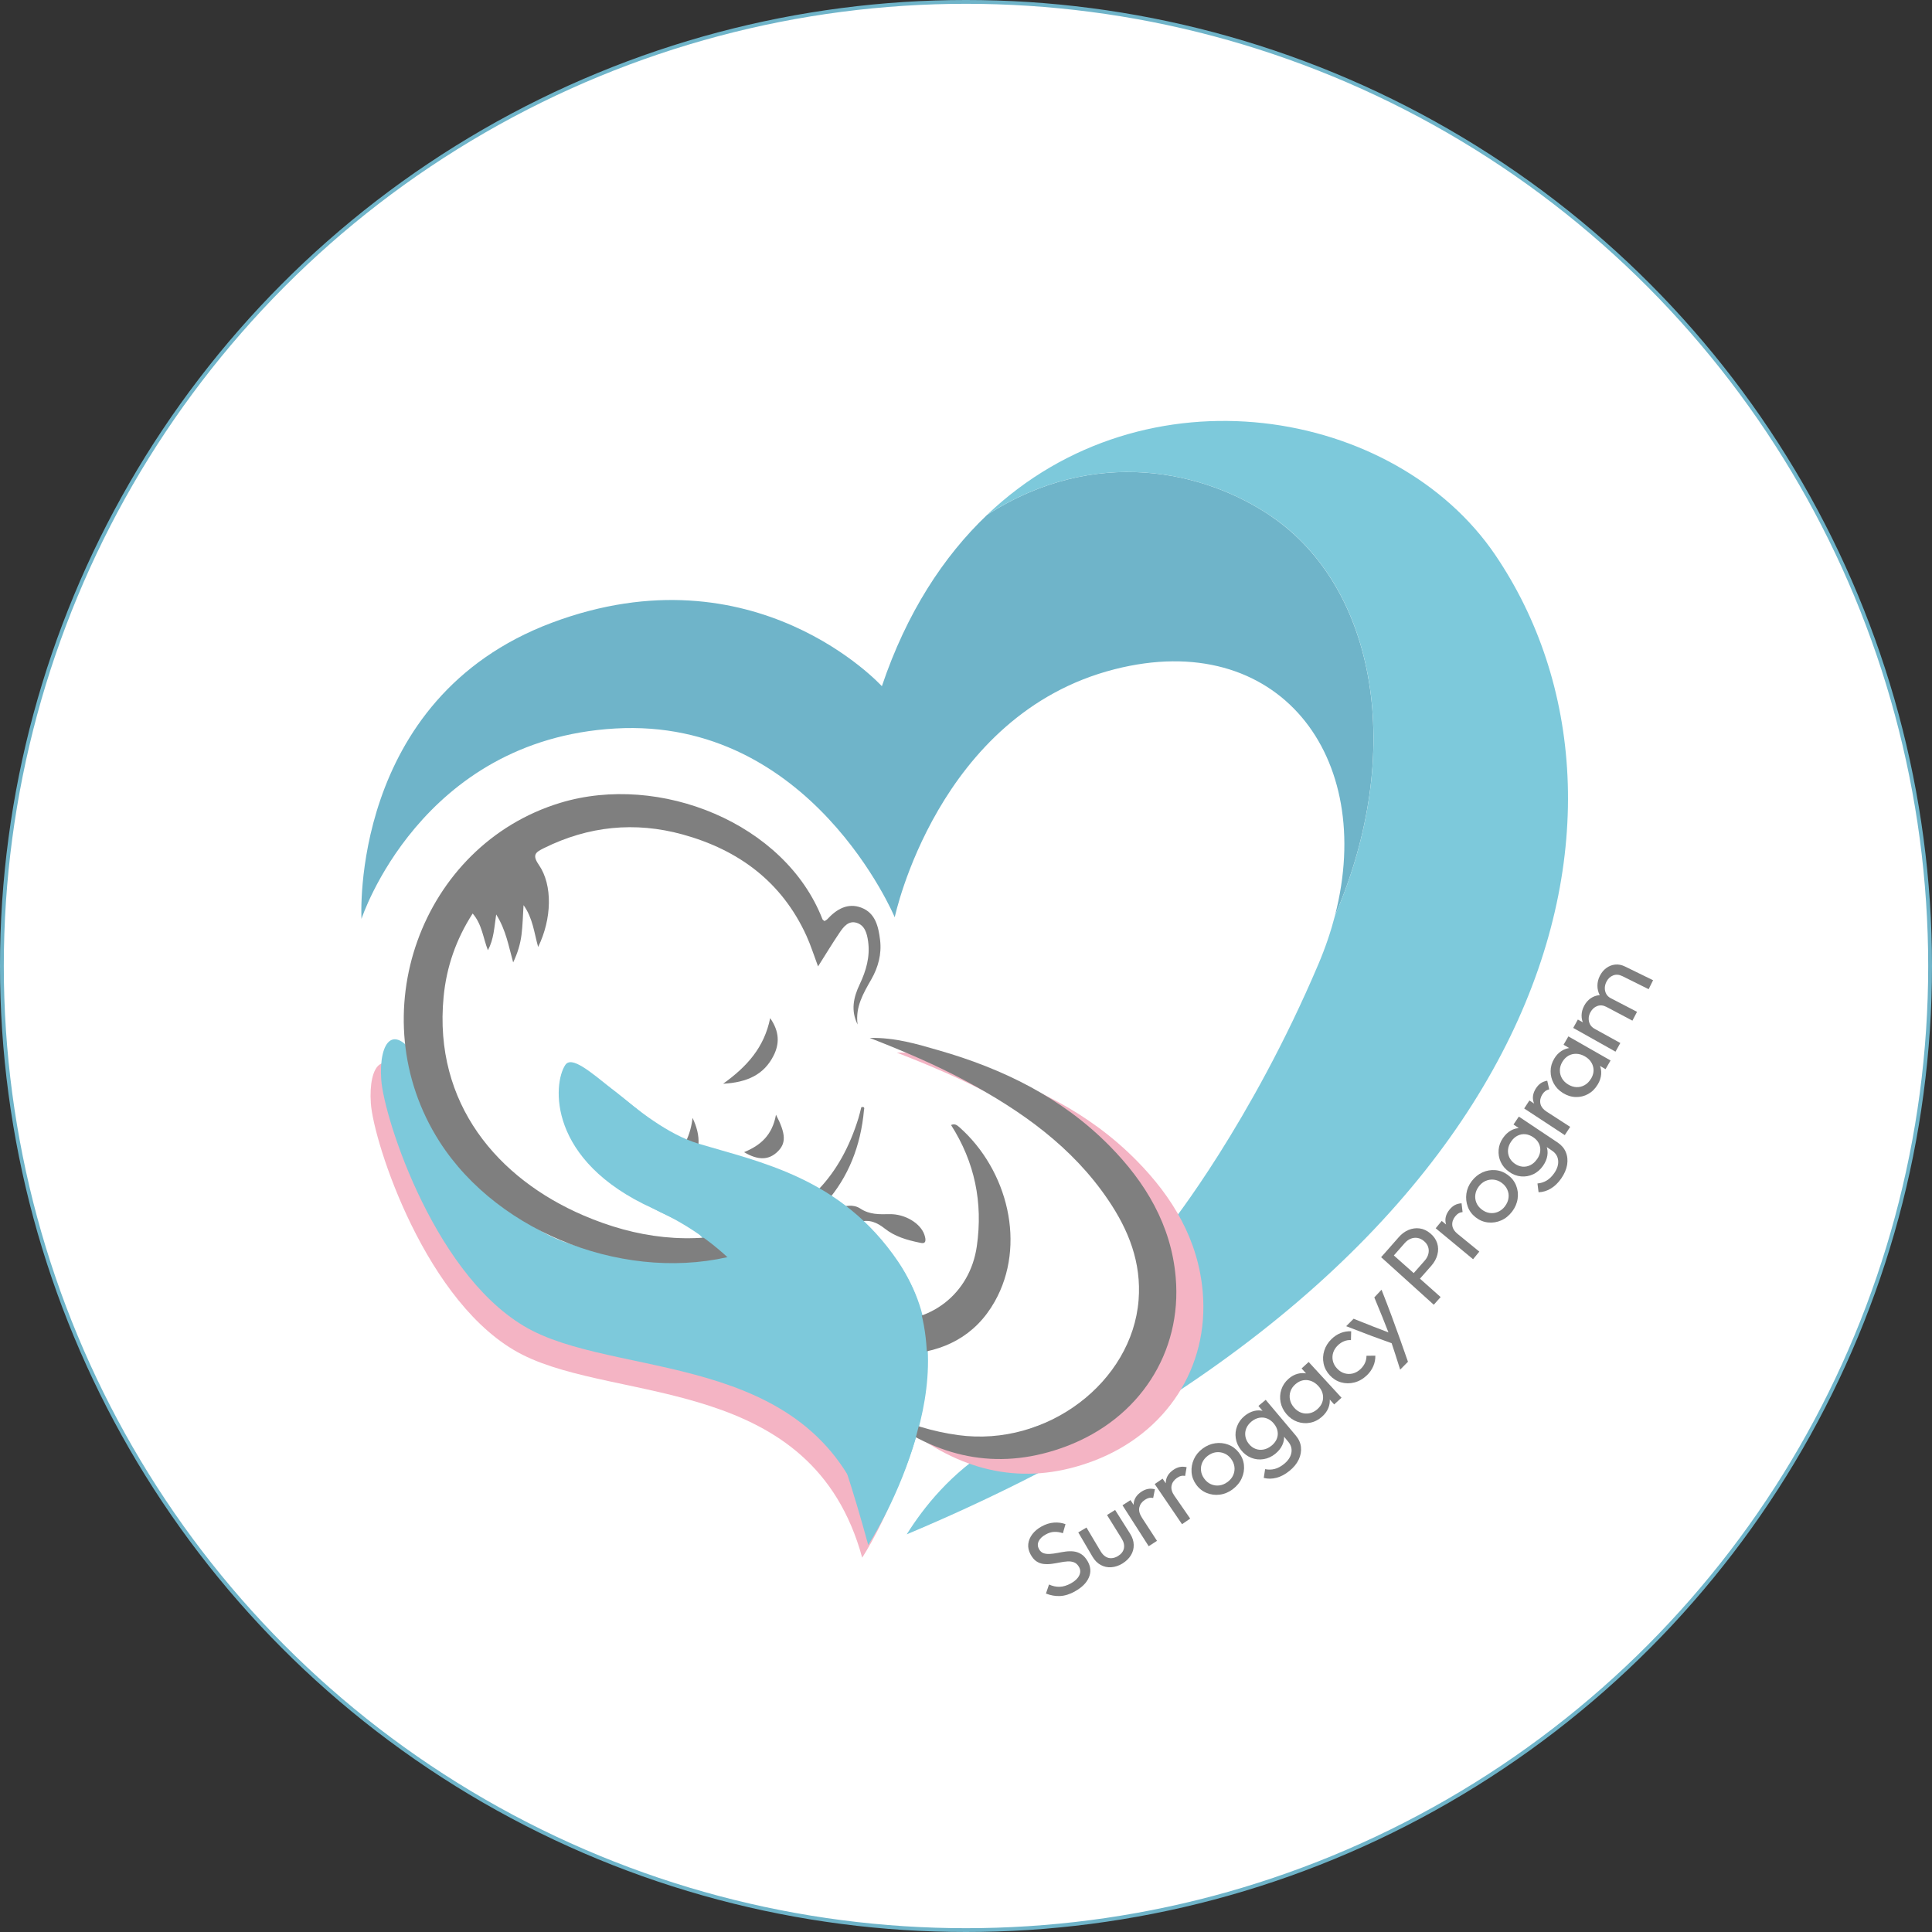
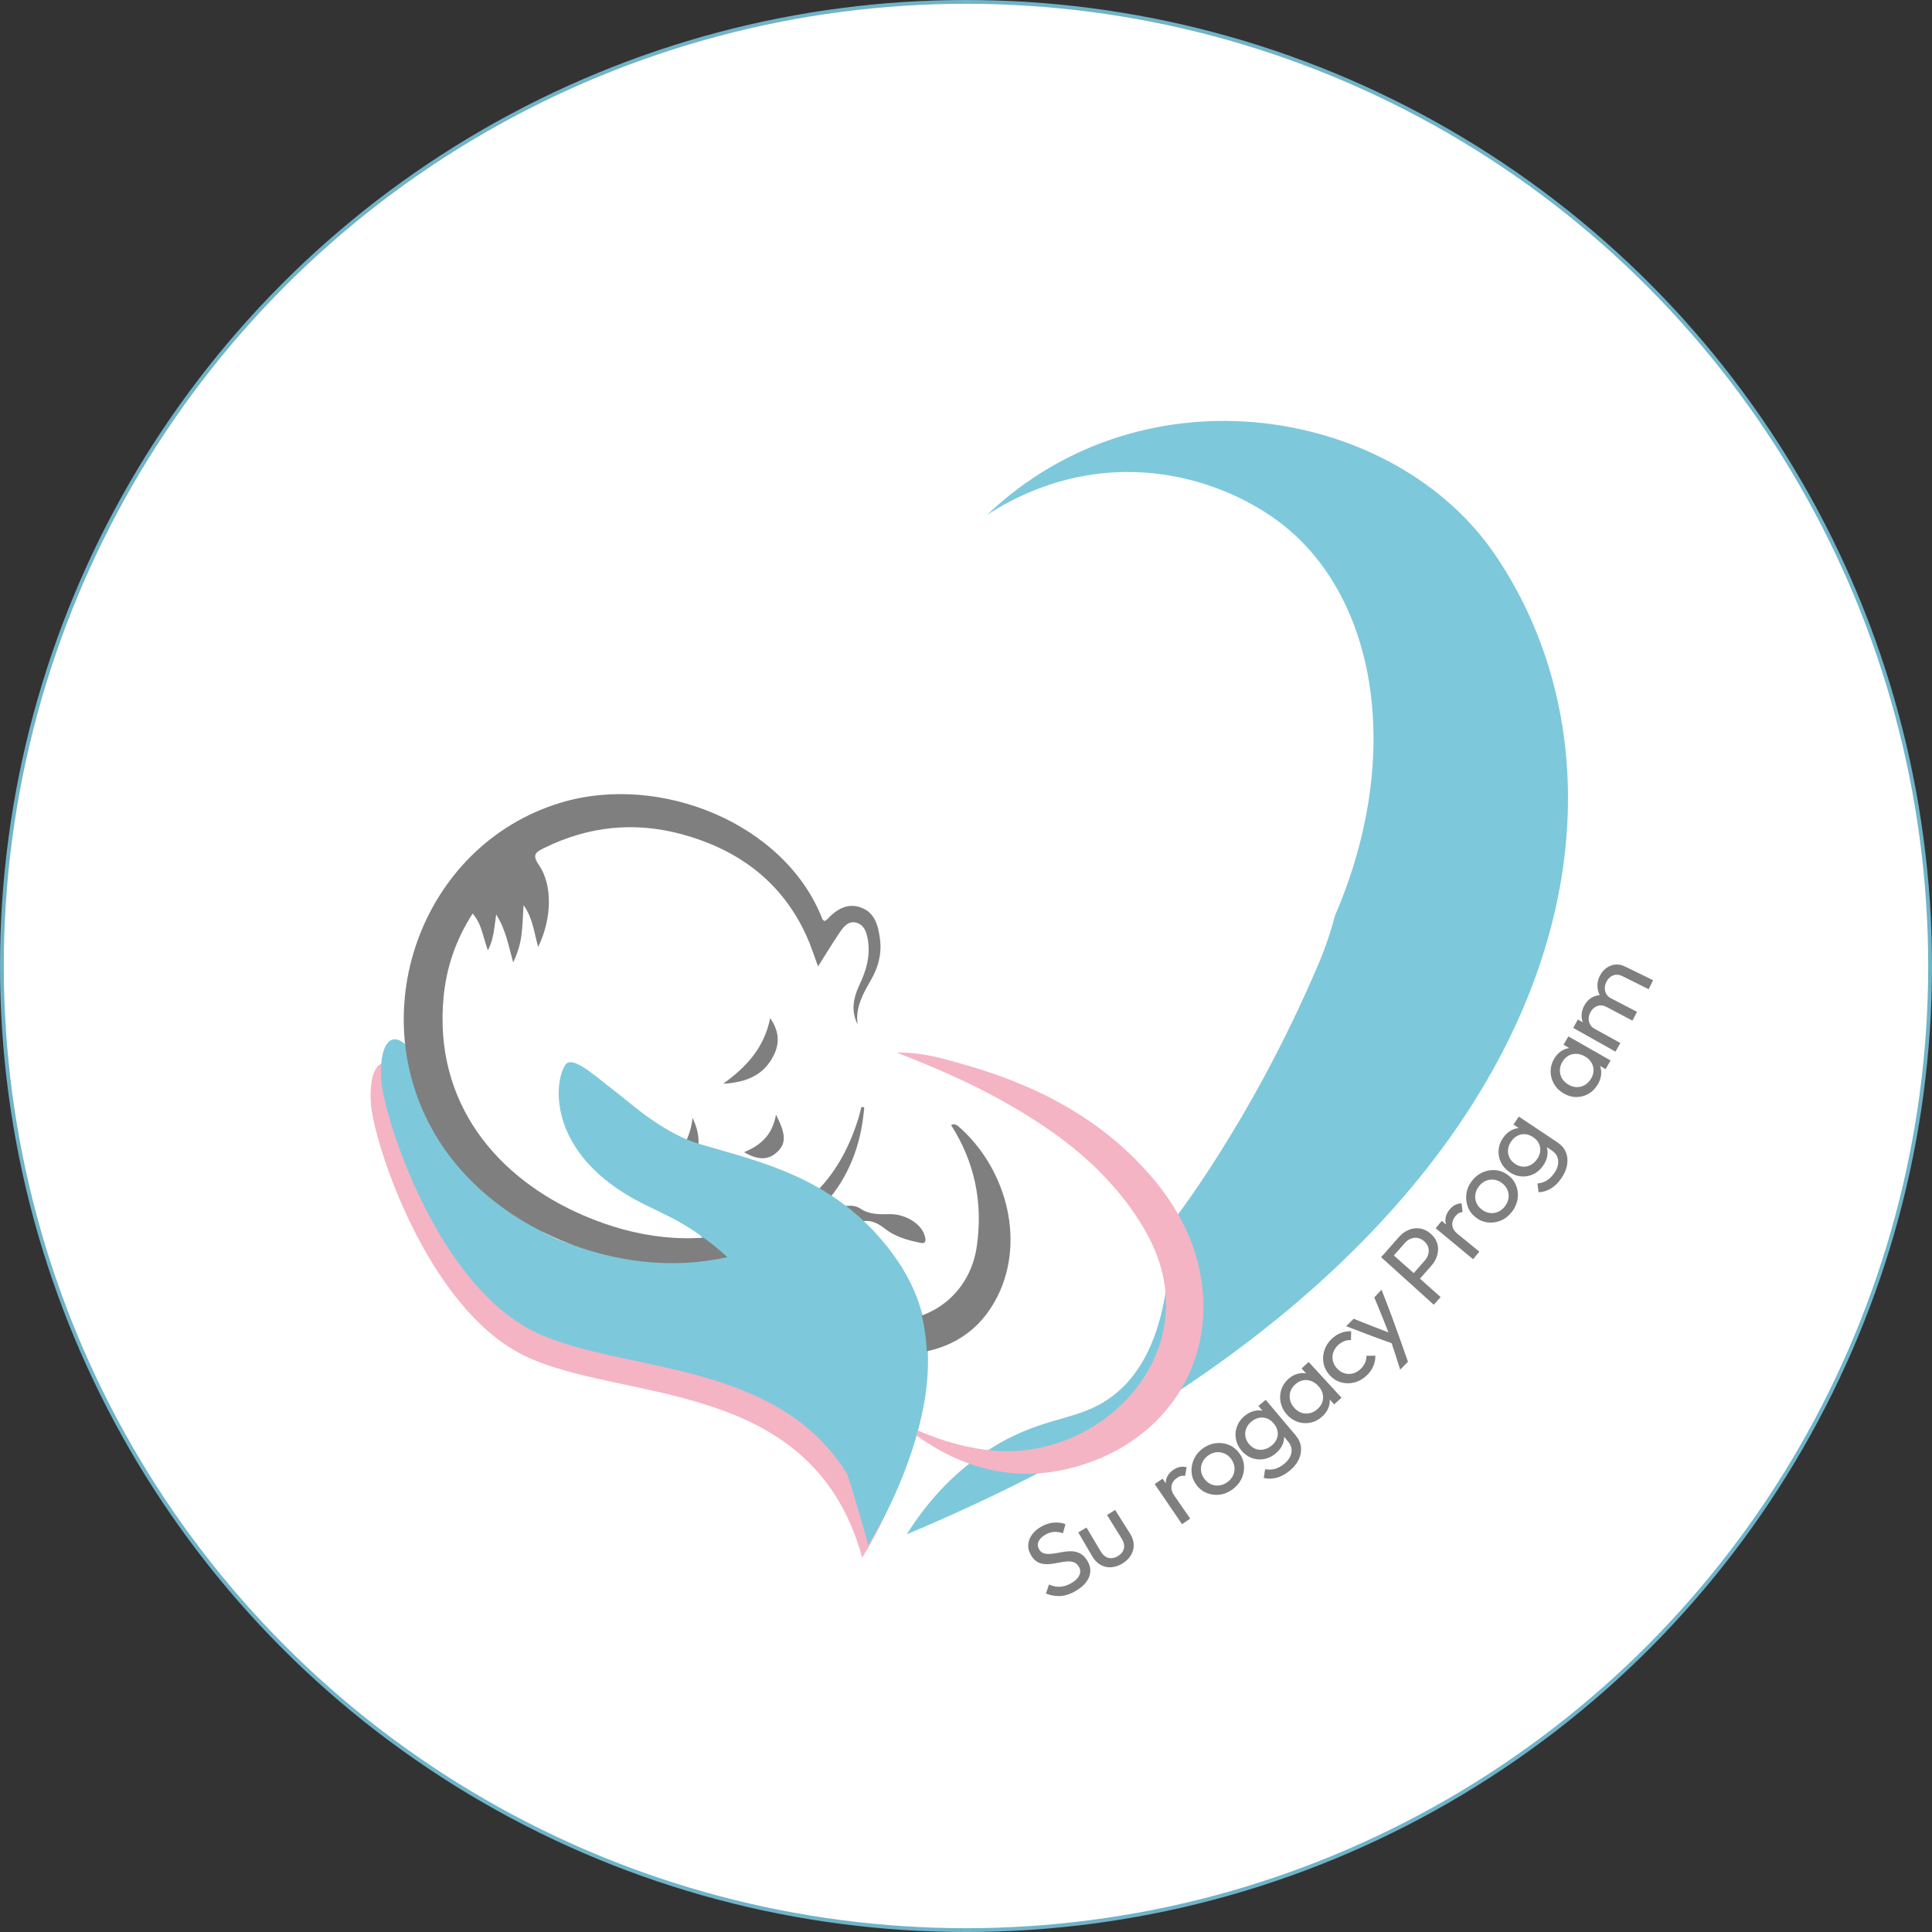
<svg xmlns="http://www.w3.org/2000/svg" id="Capa_2" data-name="Capa 2" viewBox="0 0 508 508">
  <rect x="0" y="0" width="508" height="508" fill="#333333" stroke="none" />
  <defs>
    <style>      .cls-1 {        fill: #6fb4c9;      }      .cls-1, .cls-2, .cls-3, .cls-4 {        stroke-width: 0px;      }      .cls-2 {        fill: #7dc9db;      }      .cls-3 {        fill: #f4b4c4;      }      .cls-4 {        fill: #7f7f7f;      }      .cls-5 {        fill: #fff;        stroke: #6fb4c9;        stroke-miterlimit: 10;      }    </style>
  </defs>
  <g id="Capa_1-2" data-name="Capa 1">
    <circle class="cls-5" cx="254" cy="254" r="253.5" />
    <path class="cls-3" d="M226.7,409.56c-13.14-48.06-64.11-40.57-89.37-53.37-25.27-12.8-39.12-55.9-39.82-66.08-.7-10.17,3.55-16.13,10.76-3.22,7.21,12.92,16.41,36.96,35.25,45.06,13.93,5.99,37.97,6.44,38.89,1.46.43-2.31-9.59-5.87-9.07-7.27.63-1.72,15.39,4.18,18.15.2,2.71-3.92-8.75-13.68-6.88-16.29,2.71-3.79,33.6,5.67,49.56,29.3,19.62,29.06-7.46,70.21-7.46,70.21Z" />
    <g>
      <path class="cls-2" d="M229.43,403.31c-13.14-48.06-64.11-40.57-89.37-53.37-25.27-12.8-39.12-55.9-39.82-66.08-.7-10.17,3.55-16.13,10.76-3.22,7.21,12.92,16.41,36.96,35.25,45.06,18.84,8.1,56.15,6.07,29.81-5.81-26.33-11.89-24.85-31.01-21.79-35.61,3.06-4.6,17.96,14.99,33.05,19.52,15.09,4.53,35.46,8.42,49.56,29.3,19.62,29.06-7.46,70.21-7.46,70.21Z" />
      <g>
-         <path class="cls-1" d="M334.3,135.78c-17.42-11.88-46.34-18.68-74.73-.42-11.51,10.95-21.19,25.8-27.69,45.07,0,0-33.37-36.71-86.77-16.69-53.4,20.02-50.06,77.87-50.06,77.87,0,0,15.36-47.11,66.74-50.06,51.49-2.96,73.47,49.64,73.47,49.64,0,0,11.19-53.32,57.79-65.21,42.97-10.97,68.83,22.78,57.96,64.78,18.48-42.82,10.95-86.11-16.73-104.98Z" />
        <path class="cls-2" d="M393.18,145.94c-26.28-38.74-91.96-50.23-133.61-10.59,28.39-18.25,57.31-11.46,74.73.42,27.68,18.88,35.2,62.17,16.72,104.98-1.08,4.17-2.52,8.42-4.34,12.72-17.76,41.86-38.94,68.5-38.94,68.5.16,27.57-7.71,39.52-15.4,45.25-8.85,6.59-17.36,4.88-30.89,13.06-11.46,6.93-18.67,16.21-23.04,23.16,171.72-72.08,199.84-191.07,154.76-257.51Z" />
      </g>
      <g>
        <path class="cls-3" d="M239.69,375.36c6.18,2.93,12.63,4.93,19.39,5.85,23.38,3.18,45.72-13.99,47.41-35.49.78-9.9-2.63-18.43-7.98-26.33-9.46-13.99-22.81-23.42-37.43-31.28-7.92-4.25-16.17-7.78-25.29-11.34,6.78-.13,12.41,1.62,18.03,3.23,16.97,4.85,32.49,12.44,45.04,25.16,9.48,9.61,16.21,20.83,17.39,34.57,1.71,19.75-9.55,37.15-28.74,44.41-16.91,6.39-32.63,3.48-47.09-7.09-.45-.33-.98-.57-1.47-.85.25-.28.49-.57.74-.85Z" />
        <g>
          <path class="cls-4" d="M227.18,291.82c-1.68,19.18-13.47,32.64-33.34,38.09-28.1,7.71-62.57-5.17-78.28-29.74-21.17-33.13-4.85-77.92,31.72-89.06,26.16-7.97,59.18,5.36,68.97,30.58.07.18.3.29.54.5.24-.16.54-.28.74-.49,2.44-2.64,5.36-4.39,8.94-3.04,3.72,1.41,4.51,5,4.94,8.5.45,3.67-.49,7.17-2.29,10.32-2.12,3.71-4.27,7.33-3.62,11.9-1.84-3.67-1.08-7.13.54-10.54,1.7-3.58,2.78-7.29,2.22-11.32-.29-2.06-.84-4.17-2.96-4.86-2.18-.71-3.52,1.05-4.58,2.63-1.87,2.76-3.59,5.62-5.62,8.82-1.08-2.88-1.91-5.55-3.06-8.07-6.48-14.2-17.86-22.58-32.56-26.63-12.52-3.44-24.74-2.21-36.45,3.59-2.17,1.08-3.2,1.73-1.35,4.4,3.7,5.36,3.41,14.25-.18,21.6-1.07-3.79-1.4-7.61-3.84-11-.18,2.83-.22,5.34-.54,7.82-.31,2.39-.99,4.72-2.19,7.24-1.2-4.28-1.86-8.45-4.46-12.61-.53,3.53-.63,6.52-2.18,9.41-1.28-3.29-1.55-6.83-4.01-9.66-4.36,6.77-6.89,14.06-7.64,21.92-2.7,28.17,14.37,47.82,36.72,57.44,13.89,5.98,28.27,7.92,43.14,3.93,15.47-4.15,24.6-14.55,29.21-29.45.3-.96.51-1.94.76-2.91.63-.17.91.02.71.7Z" />
-           <path class="cls-4" d="M232.58,371.5c6.18,2.93,12.63,4.93,19.39,5.85,23.38,3.18,45.72-13.99,47.41-35.49.78-9.9-2.63-18.43-7.98-26.33-9.46-13.99-22.81-23.42-37.43-31.28-7.92-4.25-16.17-7.78-25.29-11.34,6.78-.13,12.41,1.62,18.03,3.23,16.97,4.85,32.49,12.44,45.04,25.16,9.48,9.61,16.21,20.83,17.39,34.57,1.71,19.75-9.55,37.15-28.74,44.41-16.91,6.39-32.63,3.48-47.09-7.09-.45-.33-.98-.57-1.47-.85.25-.28.49-.57.74-.85Z" />
+           <path class="cls-4" d="M232.58,371.5Z" />
          <path class="cls-4" d="M199.65,338.61c1.48-.8,1.52.56,2.69,1.03,9.55,3.83,19.28,6.68,29.64,7.56,12.57,1.08,23.08-6.97,24.87-19.55,1.63-11.46-.54-22.06-6.78-31.84.94-.42,1.54,0,2.16.55,12.73,11.25,17.75,30.97,9.31,45.9-5.14,9.08-13.4,13.18-23.44,13.83-13.33.87-24.52-4.59-34.71-12.53-1.71-1.34.17-2.74-3.73-4.95Z" />
          <path class="cls-4" d="M241.92,326.77c-3.6-.73-6.68-1.68-9.27-3.72-2.02-1.59-4.02-2.51-6.71-1.76-2.05.57-4.2.28-6.09-.92-.55-.35-1.4-.76-1.22-1.42.13-.51.9-1,1.48-1.21,2.03-.73,4.26-1.18,6.12.05,2.44,1.61,4.99,1.51,7.67,1.46,4.08-.08,8.18,2.43,9.17,5.44.49,1.47.43,2.5-1.16,2.08Z" />
          <path class="cls-4" d="M182.09,293.92c2.27,4.72,2.24,9.12-.87,13-3.52,4.39-8.2,6.22-14.63,5.01,8.05-3.98,14.47-8.7,15.51-18.01Z" />
          <path class="cls-4" d="M202.52,267.72c2.46,3.55,2.45,6.72.91,9.8-2.52,5.04-6.94,7.09-13.29,7.44,6.33-4.55,10.81-9.56,12.37-17.25Z" />
          <path class="cls-4" d="M204.04,293.1c2.68,5.16,2.65,7.56.39,9.74-2.29,2.21-5.07,2.31-8.78.11,4.24-1.75,7.4-4.37,8.39-9.85Z" />
        </g>
      </g>
      <path class="cls-2" d="M228.28,406.19c-7.68-28.09-15.6-48.25-25.84-62.8-1.64-2.34-3.35-4.53-5.12-6.58-7.21-8.37-15.55-14.49-25.6-19.03-27.91-12.6-26.34-32.87-23.09-37.75,3.25-4.88,19.04,15.88,35.03,20.69,15.99,4.8,37.59,8.92,52.53,31.06,20.8,30.8-7.9,74.42-7.9,74.42Z" />
    </g>
    <g>
      <path class="cls-4" d="M282.67,418.43c-1.37.76-2.68,1.17-3.92,1.23-1.24.06-2.49-.16-3.73-.65.33-.95.49-1.43.81-2.38.95.43,1.88.63,2.81.6s1.92-.33,2.98-.92c1.04-.58,1.76-1.26,2.14-2.04.39-.78.37-1.53-.05-2.26-.35-.61-.78-1.01-1.3-1.21s-1.09-.28-1.72-.24c-.63.04-1.3.13-1.99.27-.7.14-1.41.26-2.13.36-.72.1-1.43.11-2.12.04-.69-.07-1.33-.3-1.92-.69-.59-.38-1.11-1-1.57-1.86-.5-.93-.69-1.85-.58-2.75.11-.9.47-1.75,1.07-2.54.61-.79,1.4-1.46,2.4-2.01,1.09-.61,2.18-.95,3.27-1.03,1.09-.08,2.11.06,3.04.41-.27.95-.4,1.43-.68,2.38-.82-.27-1.6-.39-2.32-.35-.73.04-1.46.27-2.21.69-.9.5-1.52,1.09-1.84,1.77-.32.68-.3,1.36.08,2.06.3.55.7.91,1.18,1.08.49.17,1.04.24,1.67.2s1.29-.12,1.99-.26c.71-.14,1.42-.26,2.14-.36.72-.1,1.43-.11,2.12-.04.7.08,1.36.31,1.99.7.63.39,1.19,1.01,1.69,1.86.83,1.43.95,2.85.35,4.26-.6,1.42-1.82,2.65-3.66,3.67Z" />
      <path class="cls-4" d="M295.16,411.1c-.97.59-1.96.92-2.97.99-1,.07-1.93-.14-2.79-.61-.86-.47-1.56-1.19-2.13-2.15-1.5-2.56-2.25-3.84-3.75-6.4.87-.51,1.3-.77,2.16-1.28,1.5,2.51,2.25,3.77,3.74,6.28.36.6.78,1.05,1.26,1.36.48.31,1.01.45,1.57.42s1.14-.21,1.71-.56c.87-.53,1.39-1.2,1.56-2.01s-.02-1.67-.58-2.57c-1.54-2.48-2.31-3.73-3.86-6.21.85-.53,1.28-.8,2.13-1.33,1.58,2.51,2.37,3.76,3.96,6.27.59.94.91,1.9.93,2.88.03.98-.21,1.9-.73,2.75-.51.85-1.26,1.58-2.23,2.17Z" />
-       <path class="cls-4" d="M302.03,406.55c-2.75-4.3-4.13-6.45-6.88-10.75.85-.54,1.27-.81,2.11-1.36,2.78,4.28,4.17,6.42,6.96,10.71-.87.57-1.31.85-2.18,1.41ZM300.26,399.06c-.42.07-.62.1-1.04.16-.88-1.37-1.26-2.68-1.13-3.91.13-1.24.8-2.26,2.02-3.07.56-.37,1.12-.61,1.69-.73.57-.11,1.2-.09,1.87.08-.18.91-.27,1.37-.45,2.28-.39-.08-.76-.08-1.11,0-.35.08-.71.25-1.08.5-.78.52-1.26,1.17-1.45,1.98-.19.81.04,1.71.68,2.7Z" />
      <path class="cls-4" d="M310.8,400.77c-2.87-4.22-4.31-6.33-7.18-10.55.83-.56,1.24-.85,2.07-1.42,2.9,4.2,4.35,6.3,7.26,10.5-.85.59-1.28.88-2.14,1.47ZM308.81,393.33c-.41.08-.62.11-1.03.19-.92-1.34-1.33-2.64-1.24-3.88.09-1.24.74-2.28,1.93-3.12.54-.38,1.1-.64,1.67-.77.57-.13,1.19-.12,1.87.03-.15.92-.23,1.38-.39,2.29-.39-.07-.77-.06-1.11.03-.35.09-.7.27-1.07.53-.76.54-1.23,1.21-1.39,2.02-.16.81.09,1.71.76,2.68Z" />
      <path class="cls-4" d="M324.16,391.57c-1.06.79-2.2,1.27-3.42,1.43-1.22.16-2.37,0-3.48-.45-1.1-.45-2.02-1.19-2.75-2.21-.72-1-1.12-2.09-1.2-3.26-.08-1.17.12-2.29.61-3.39.49-1.09,1.24-2.01,2.27-2.78,1.04-.78,2.15-1.25,3.33-1.42,1.19-.17,2.33-.05,3.43.36,1.1.42,2.03,1.11,2.79,2.09.77.99,1.22,2.08,1.34,3.26.12,1.19-.06,2.34-.57,3.47-.5,1.13-1.29,2.09-2.37,2.9ZM322.76,389.69c.7-.53,1.21-1.14,1.51-1.84.3-.7.41-1.43.31-2.18-.1-.75-.4-1.46-.91-2.13-.5-.65-1.1-1.12-1.8-1.4-.7-.28-1.41-.37-2.15-.28-.73.1-1.44.4-2.13.91-.66.49-1.14,1.08-1.45,1.76-.31.68-.42,1.4-.35,2.14.08.74.36,1.45.84,2.11.5.68,1.09,1.18,1.78,1.48.69.3,1.42.41,2.18.32.76-.09,1.48-.39,2.15-.89Z" />
      <path class="cls-4" d="M335.37,382.23c-.97.78-2.01,1.27-3.13,1.44-1.12.18-2.2.06-3.25-.36-1.05-.42-1.95-1.11-2.7-2.07-.75-.96-1.2-1.99-1.36-3.08-.16-1.09-.04-2.16.37-3.2.4-1.04,1.06-1.93,1.98-2.68.8-.65,1.64-1.08,2.51-1.29.87-.21,1.71-.19,2.52.06.81.25,1.54.71,2.19,1.41.87,1.04,1.3,1.56,2.17,2.6.55.75.87,1.55.95,2.41.08.85-.07,1.7-.46,2.52-.38.83-.99,1.57-1.8,2.24ZM339.04,386.76c-1.12.91-2.26,1.51-3.41,1.81-1.15.3-2.27.31-3.34.03.15-.92.22-1.38.36-2.3.85.17,1.69.16,2.51-.05.82-.21,1.65-.65,2.47-1.32,1.08-.88,1.72-1.85,1.92-2.91.2-1.06-.08-2.04-.82-2.93-.81-.98-1.22-1.46-2.03-2.44-.6-1-.89-1.5-1.49-2.5-.87-.76-1.3-1.14-2.17-1.9-.86-1.03-1.29-1.55-2.15-2.58.77-.64,1.15-.96,1.91-1.6,3.16,3.75,4.74,5.62,7.9,9.37.79.93,1.25,1.94,1.37,3.04s-.07,2.2-.58,3.29c-.52,1.09-1.34,2.1-2.46,3ZM334.31,380.15c.66-.54,1.13-1.14,1.4-1.8.27-.66.34-1.34.21-2.04-.13-.7-.45-1.36-.98-2-.53-.63-1.12-1.08-1.78-1.33-.66-.25-1.34-.32-2.05-.19-.7.13-1.37.45-2.01.96-.65.53-1.11,1.12-1.39,1.79-.28.67-.36,1.36-.26,2.07.1.71.4,1.38.9,2.01.5.63,1.09,1.08,1.77,1.34.68.26,1.39.32,2.12.18.73-.14,1.42-.47,2.07-1Z" />
      <path class="cls-4" d="M347.61,372.51c-.95.84-1.99,1.37-3.13,1.58-1.14.22-2.26.13-3.35-.25-1.09-.39-2.04-1.06-2.86-2.01-.81-.95-1.33-2-1.55-3.13-.22-1.13-.16-2.24.19-3.32.35-1.08.98-2.03,1.89-2.83.75-.66,1.55-1.1,2.4-1.33.85-.22,1.7-.24,2.53-.04.83.2,1.58.62,2.25,1.27l2.59,2.84c.57.71.92,1.5,1.04,2.36.12.86.01,1.71-.33,2.56s-.9,1.62-1.68,2.3ZM346.41,370.51c.95-.85,1.45-1.84,1.48-2.96.03-1.13-.38-2.16-1.24-3.1-.58-.64-1.22-1.08-1.93-1.34-.71-.25-1.42-.31-2.12-.17-.71.14-1.37.49-2,1.04s-1.06,1.18-1.29,1.89c-.24.71-.28,1.42-.12,2.16.15.73.5,1.42,1.05,2.06.56.65,1.2,1.1,1.9,1.36.71.25,1.44.3,2.18.15.75-.15,1.45-.52,2.09-1.08ZM350.81,369.28c-.92-1.02-1.39-1.53-2.31-2.55-.69-1.05-1.04-1.58-1.74-2.63-.97-.79-1.46-1.18-2.43-1.97-.84-.92-1.26-1.39-2.09-2.31.75-.68,1.12-1.02,1.86-1.7,3.45,3.76,5.18,5.64,8.64,9.4-.77.71-1.16,1.06-1.93,1.76Z" />
      <path class="cls-4" d="M359.38,361.64c-.96.93-2.05,1.55-3.24,1.86-1.19.31-2.36.3-3.5-.02-1.14-.32-2.13-.94-2.97-1.84-.85-.92-1.4-1.95-1.64-3.1-.24-1.15-.18-2.29.18-3.43.36-1.14,1-2.16,1.93-3.05.73-.7,1.53-1.23,2.41-1.57.88-.34,1.78-.49,2.73-.44-.02.93-.03,1.39-.06,2.32-.62-.04-1.23.05-1.82.3-.6.24-1.14.6-1.63,1.08-.6.58-1.01,1.23-1.23,1.94-.22.72-.24,1.43-.07,2.16.17.73.54,1.4,1.12,2.01.58.61,1.22,1.03,1.94,1.24.72.21,1.45.22,2.19.04.74-.19,1.42-.58,2.04-1.17.52-.5.91-1.05,1.17-1.64.26-.59.38-1.21.37-1.84.93,0,1.4-.02,2.33-.03.03.93-.14,1.84-.53,2.75-.38.9-.96,1.72-1.72,2.45Z" />
      <path class="cls-4" d="M367.19,353.65c-5.34-1.91-7.98-2.9-13.23-4.94.79-.78,1.18-1.17,1.96-1.96,4.06,1.64,6.1,2.44,10.2,3.99-.25.26-.38.39-.63.65-1.61-4.13-2.43-6.18-4.13-10.25.76-.8,1.14-1.21,1.9-2.02,2.08,5.31,3.08,8,5.01,13.41-.43.45-.65.67-1.08,1.11ZM368.16,360.13c-1.04-3.32-1.58-4.98-2.68-8.27,1.11.27,1.67.41,2.79.68.79,2.2,1.17,3.3,1.94,5.52-.82.83-1.22,1.24-2.05,2.07Z" />
      <path class="cls-4" d="M376.99,343.06c-5.54-5-8.31-7.5-13.84-12.5.69-.76,1.03-1.14,1.71-1.91,5.57,4.96,8.36,7.44,13.94,12.4-.72.81-1.08,1.21-1.8,2.01ZM372.78,336.88c-.66-.59-.99-.88-1.64-1.47,1.41-1.58,2.11-2.37,3.49-3.96.48-.55.79-1.13.94-1.75.15-.62.14-1.22-.05-1.8-.18-.58-.55-1.11-1.1-1.57s-1.12-.74-1.73-.83c-.6-.09-1.2-.02-1.78.22-.58.24-1.1.62-1.57,1.16-1.36,1.57-2.04,2.34-3.42,3.89-.66-.59-.99-.88-1.64-1.47,1.41-1.58,2.11-2.37,3.49-3.97.76-.88,1.62-1.52,2.57-1.92.96-.4,1.93-.54,2.93-.41,1,.13,1.95.57,2.84,1.32.88.74,1.47,1.59,1.78,2.56.31.97.33,1.98.06,3.01-.26,1.03-.79,2-1.58,2.91-1.43,1.65-2.15,2.47-3.61,4.1Z" />
      <path class="cls-4" d="M387.33,331.1c-3.93-3.26-5.9-4.88-9.83-8.14.64-.77.95-1.15,1.58-1.93,3.96,3.23,5.93,4.84,9.89,8.07-.65.8-.98,1.2-1.64,2ZM383.35,324.52c-.38.19-.56.28-.94.47-1.26-1.03-2.02-2.16-2.27-3.38-.26-1.21.07-2.39.98-3.53.41-.52.88-.92,1.38-1.2.51-.28,1.11-.44,1.8-.49.11.92.16,1.38.27,2.31-.4.04-.75.15-1.06.34-.31.18-.6.45-.88.8-.58.73-.84,1.5-.77,2.32.07.82.56,1.61,1.48,2.36Z" />
      <path class="cls-4" d="M397.58,318.59c-.8,1.05-1.76,1.83-2.88,2.31-1.12.49-2.28.66-3.46.53-1.18-.13-2.27-.59-3.25-1.36-.97-.76-1.66-1.7-2.06-2.79-.4-1.1-.52-2.24-.36-3.42.17-1.18.63-2.28,1.4-3.29.78-1.03,1.71-1.79,2.8-2.29,1.09-.49,2.22-.7,3.4-.6,1.17.09,2.26.5,3.26,1.23,1.02.74,1.75,1.66,2.2,2.76.45,1.1.59,2.27.42,3.49-.17,1.22-.66,2.37-1.47,3.44ZM395.71,317.18c.53-.7.84-1.43.94-2.19.1-.76,0-1.49-.31-2.18-.3-.69-.79-1.29-1.47-1.79-.66-.49-1.37-.77-2.11-.84-.75-.08-1.46.04-2.14.33-.68.3-1.27.78-1.79,1.47-.49.65-.79,1.35-.9,2.09-.11.74-.02,1.46.26,2.15.28.69.75,1.29,1.4,1.79.67.52,1.37.83,2.12.93.75.1,1.48,0,2.18-.3.7-.3,1.31-.78,1.82-1.45Z" />
      <path class="cls-4" d="M405.75,306.5c-.71,1.02-1.58,1.78-2.61,2.26s-2.1.67-3.22.56c-1.13-.11-2.18-.52-3.17-1.24-.99-.71-1.71-1.58-2.16-2.58-.46-1.01-.63-2.07-.54-3.18s.48-2.15,1.16-3.12c.59-.85,1.28-1.5,2.06-1.94.78-.44,1.59-.66,2.44-.65.85.01,1.68.26,2.5.74,1.12.76,1.69,1.14,2.81,1.89.74.57,1.27,1.25,1.58,2.05s.4,1.65.26,2.55c-.14.9-.51,1.79-1.11,2.65ZM410.53,309.84c-.82,1.18-1.75,2.08-2.78,2.69-1.02.61-2.09.93-3.2.96-.11-.93-.17-1.39-.29-2.31.86-.07,1.66-.32,2.39-.75.73-.43,1.4-1.08,2.01-1.95.8-1.14,1.14-2.26,1.04-3.33-.1-1.08-.64-1.94-1.6-2.59-1.05-.71-1.57-1.07-2.62-1.78-.85-.8-1.28-1.19-2.13-1.99-1.05-.49-1.57-.73-2.61-1.22-1.11-.75-1.67-1.13-2.78-1.89.56-.83.84-1.24,1.4-2.08,4.08,2.72,6.12,4.08,10.19,6.8,1.01.68,1.74,1.52,2.16,2.54.43,1.02.54,2.13.35,3.32-.2,1.19-.71,2.39-1.53,3.57ZM404.15,304.8c.49-.7.77-1.41.84-2.12.07-.71-.05-1.38-.36-2.02-.31-.64-.81-1.19-1.5-1.65s-1.38-.72-2.08-.78c-.71-.06-1.38.07-2.02.39-.64.32-1.19.81-1.66,1.49-.48.69-.76,1.39-.84,2.11-.08.72.03,1.41.32,2.06.29.65.77,1.22,1.42,1.68.66.47,1.35.73,2.07.8.73.06,1.42-.08,2.08-.41.66-.33,1.24-.85,1.71-1.54Z" />
-       <path class="cls-4" d="M411.44,298.47c-4.27-2.8-6.4-4.21-10.67-7.01.55-.84.82-1.26,1.37-2.1,4.29,2.77,6.43,4.16,10.72,6.94-.56.87-.85,1.31-1.42,2.17ZM406.76,292.36c-.35.23-.53.34-.88.57-1.37-.89-2.24-1.93-2.63-3.11-.39-1.18-.19-2.38.59-3.62.36-.56.77-1.01,1.25-1.35.48-.34,1.06-.57,1.74-.69.21.91.31,1.36.52,2.27-.39.09-.73.24-1.02.45-.29.22-.55.52-.79.89-.5.79-.67,1.59-.51,2.4.16.81.73,1.54,1.72,2.19Z" />
      <path class="cls-4" d="M420.08,285.19c-.65,1.09-1.49,1.92-2.51,2.48-1.02.56-2.11.82-3.27.78-1.16-.03-2.27-.39-3.34-1.05-1.06-.66-1.87-1.5-2.42-2.52-.55-1.01-.83-2.09-.82-3.23,0-1.14.32-2.24.95-3.29.51-.86,1.14-1.53,1.89-2.01.75-.48,1.55-.75,2.41-.82.86-.07,1.7.11,2.54.52,1.33.77,2,1.15,3.33,1.92.76.51,1.33,1.15,1.71,1.93.38.78.53,1.63.46,2.55s-.37,1.83-.91,2.72ZM418.34,283.65c.66-1.1.83-2.2.52-3.29-.31-1.09-1.02-1.95-2.12-2.59-.74-.43-1.49-.66-2.25-.68-.75-.02-1.45.14-2.08.5-.63.36-1.16.89-1.6,1.61-.43.72-.65,1.46-.66,2.2-.01.75.17,1.45.53,2.1.37.65.91,1.2,1.63,1.64.73.45,1.48.69,2.23.71.75.02,1.46-.15,2.13-.53.67-.38,1.22-.94,1.66-1.68ZM422.16,281.12c-1.19-.69-1.79-1.04-2.98-1.73-.98-.79-1.47-1.19-2.45-1.98-1.17-.45-1.75-.68-2.91-1.13-1.08-.63-1.62-.94-2.7-1.57.51-.88.76-1.32,1.27-2.2,4.43,2.53,6.65,3.8,11.09,6.33-.52.91-.78,1.37-1.31,2.28Z" />
      <path class="cls-4" d="M424.79,276.53c-4.45-2.5-6.68-3.75-11.13-6.25.49-.88.74-1.32,1.22-2.2,4.47,2.47,6.7,3.7,11.17,6.17-.5.91-.76,1.37-1.27,2.27ZM429.23,268.37c-2.73-1.44-4.09-2.16-6.82-3.61-.84-.44-1.64-.52-2.41-.24-.77.28-1.37.83-1.81,1.63-.29.54-.45,1.09-.46,1.64-.01.55.1,1.06.35,1.54.25.48.65.88,1.22,1.19-.38.27-.57.4-.95.67-.85-.47-1.47-1.07-1.89-1.81-.41-.73-.61-1.53-.6-2.39.01-.86.24-1.71.69-2.55.44-.82,1.01-1.47,1.71-1.95.7-.48,1.47-.76,2.31-.82s1.7.14,2.57.59c2.92,1.52,4.38,2.28,7.3,3.79-.48.93-.72,1.39-1.21,2.31ZM433.48,260.09c-2.76-1.37-4.14-2.06-6.91-3.43-.85-.42-1.66-.48-2.42-.18-.76.3-1.35.85-1.75,1.66-.28.55-.42,1.11-.43,1.66,0,.56.12,1.07.38,1.55.26.47.67.86,1.25,1.16-.45.42-.67.63-1.12,1.05-.85-.51-1.47-1.15-1.86-1.92s-.6-1.59-.59-2.47c0-.88.21-1.74.63-2.57.44-.87,1-1.55,1.7-2.06.69-.51,1.46-.82,2.31-.91.85-.1,1.72.07,2.62.51,2.95,1.44,4.42,2.16,7.37,3.6-.46.95-.7,1.42-1.17,2.37Z" />
    </g>
  </g>
</svg>